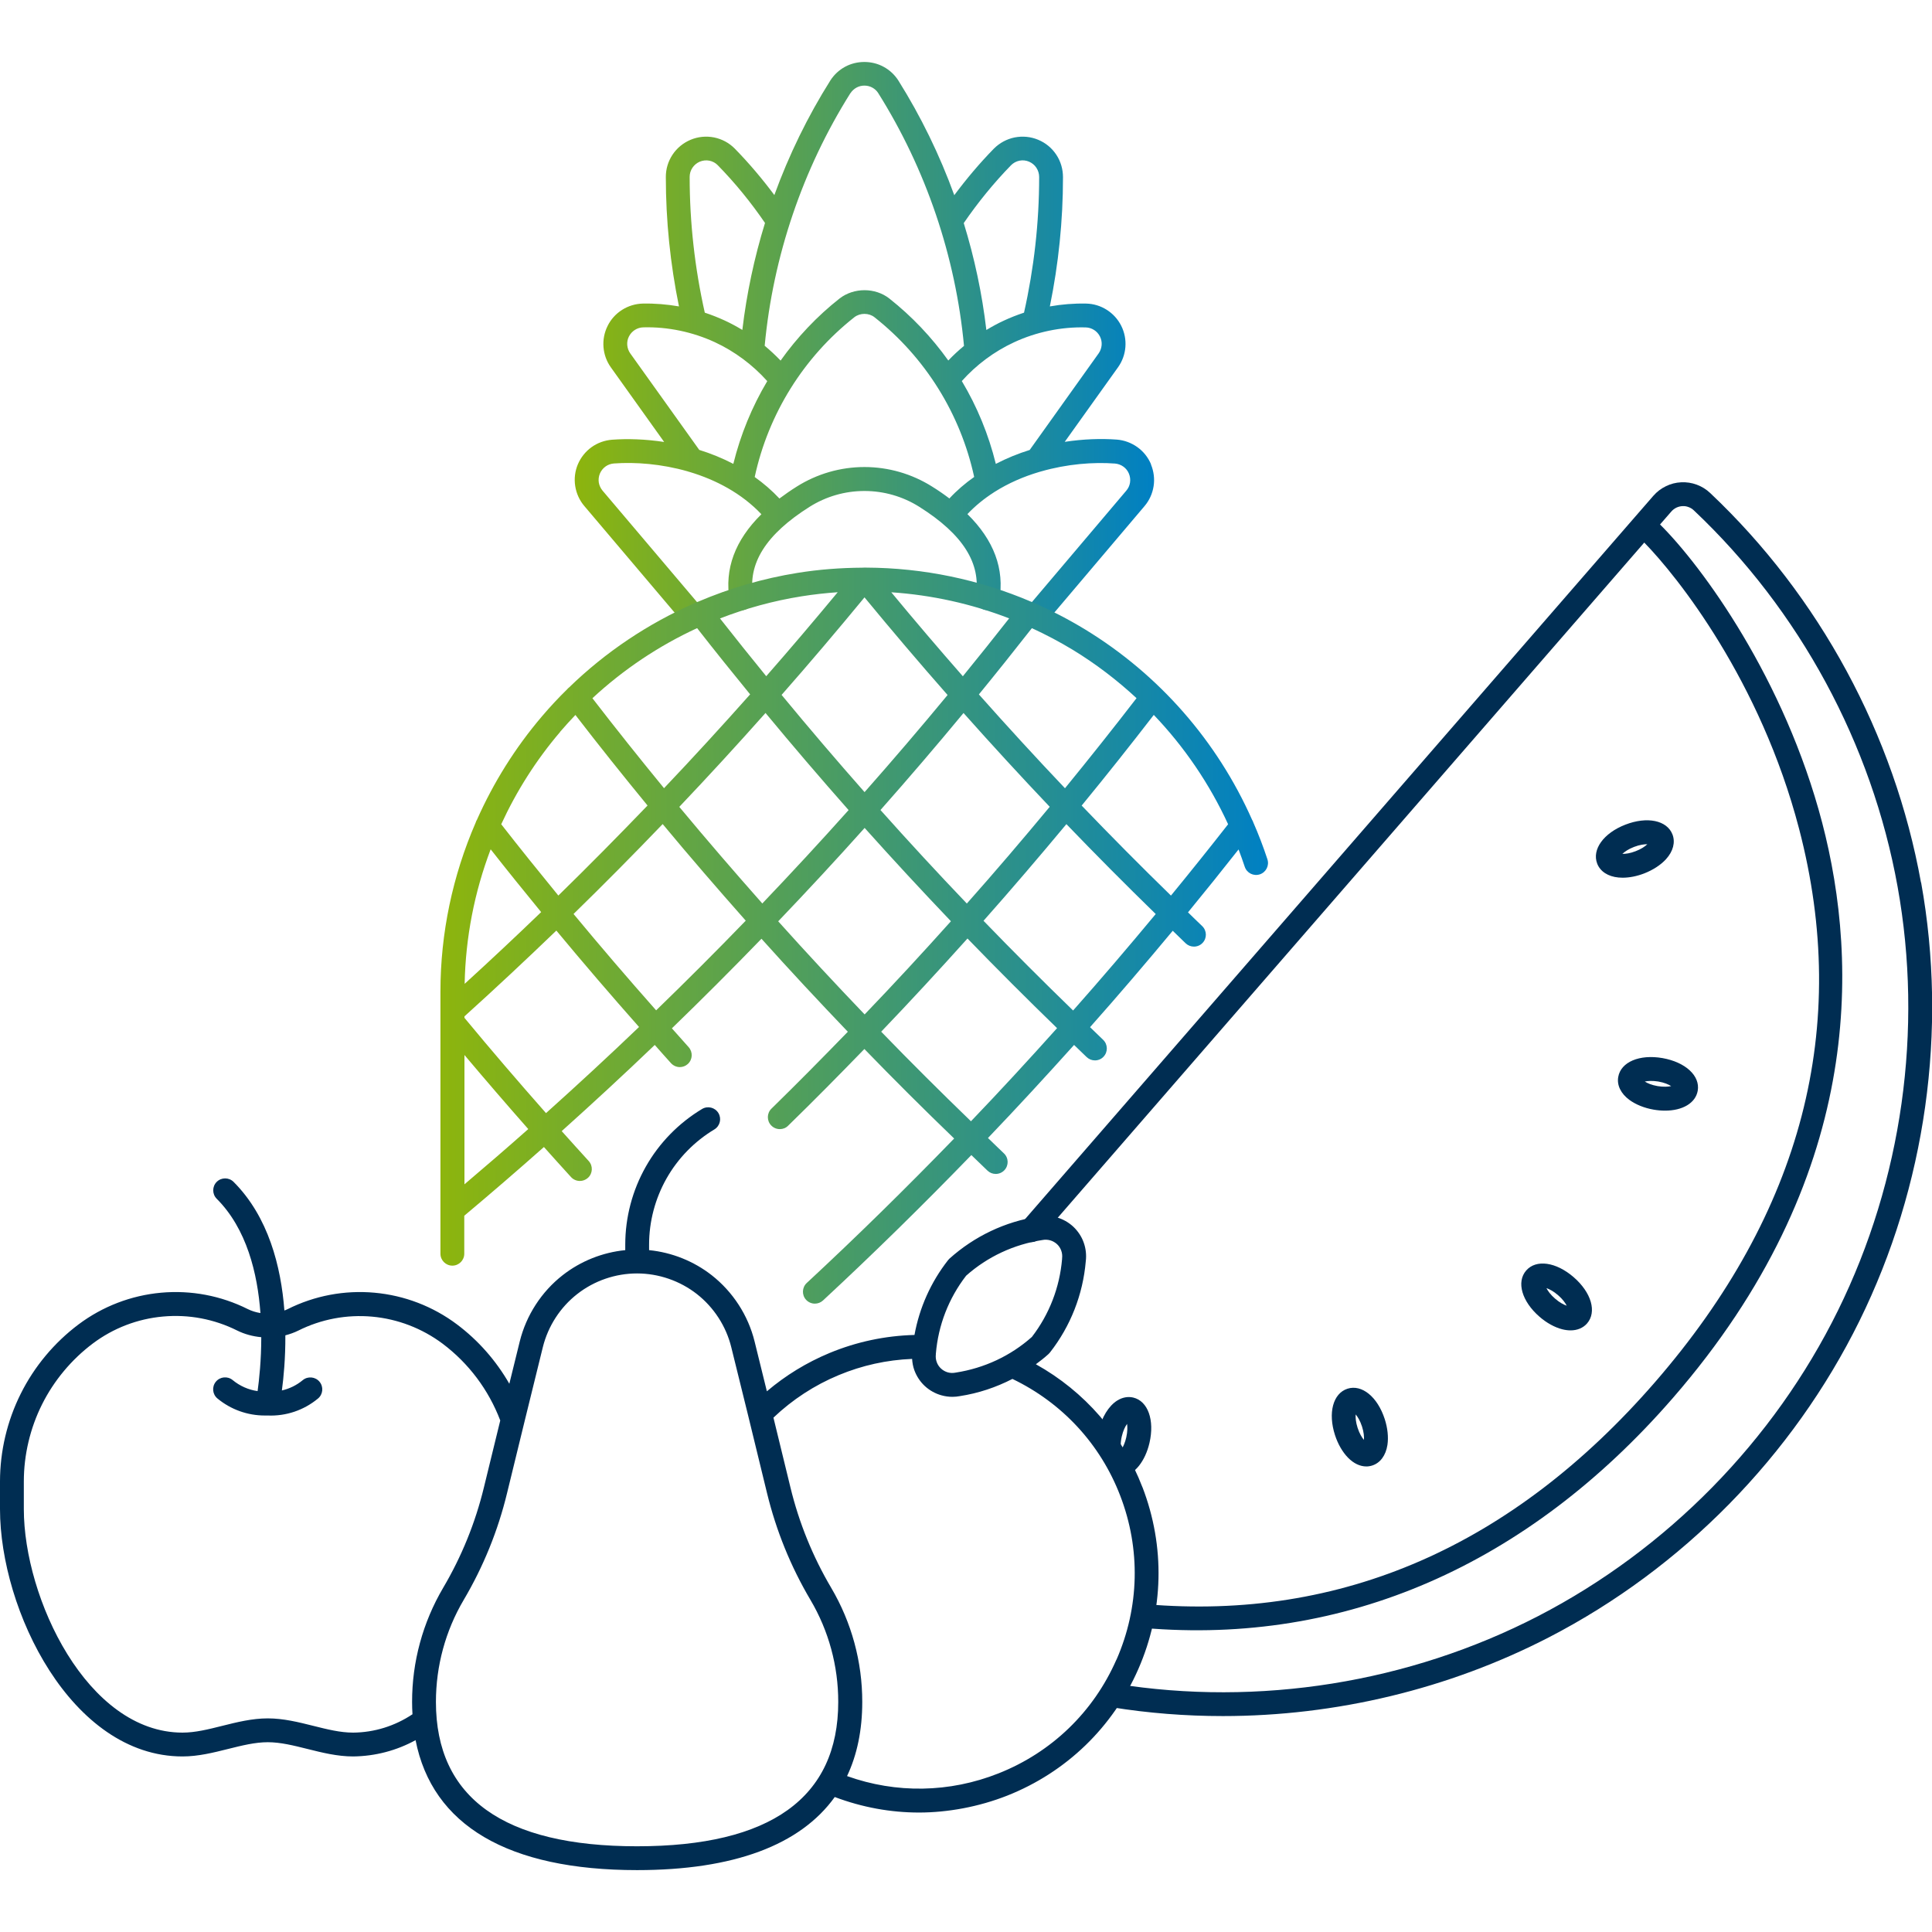
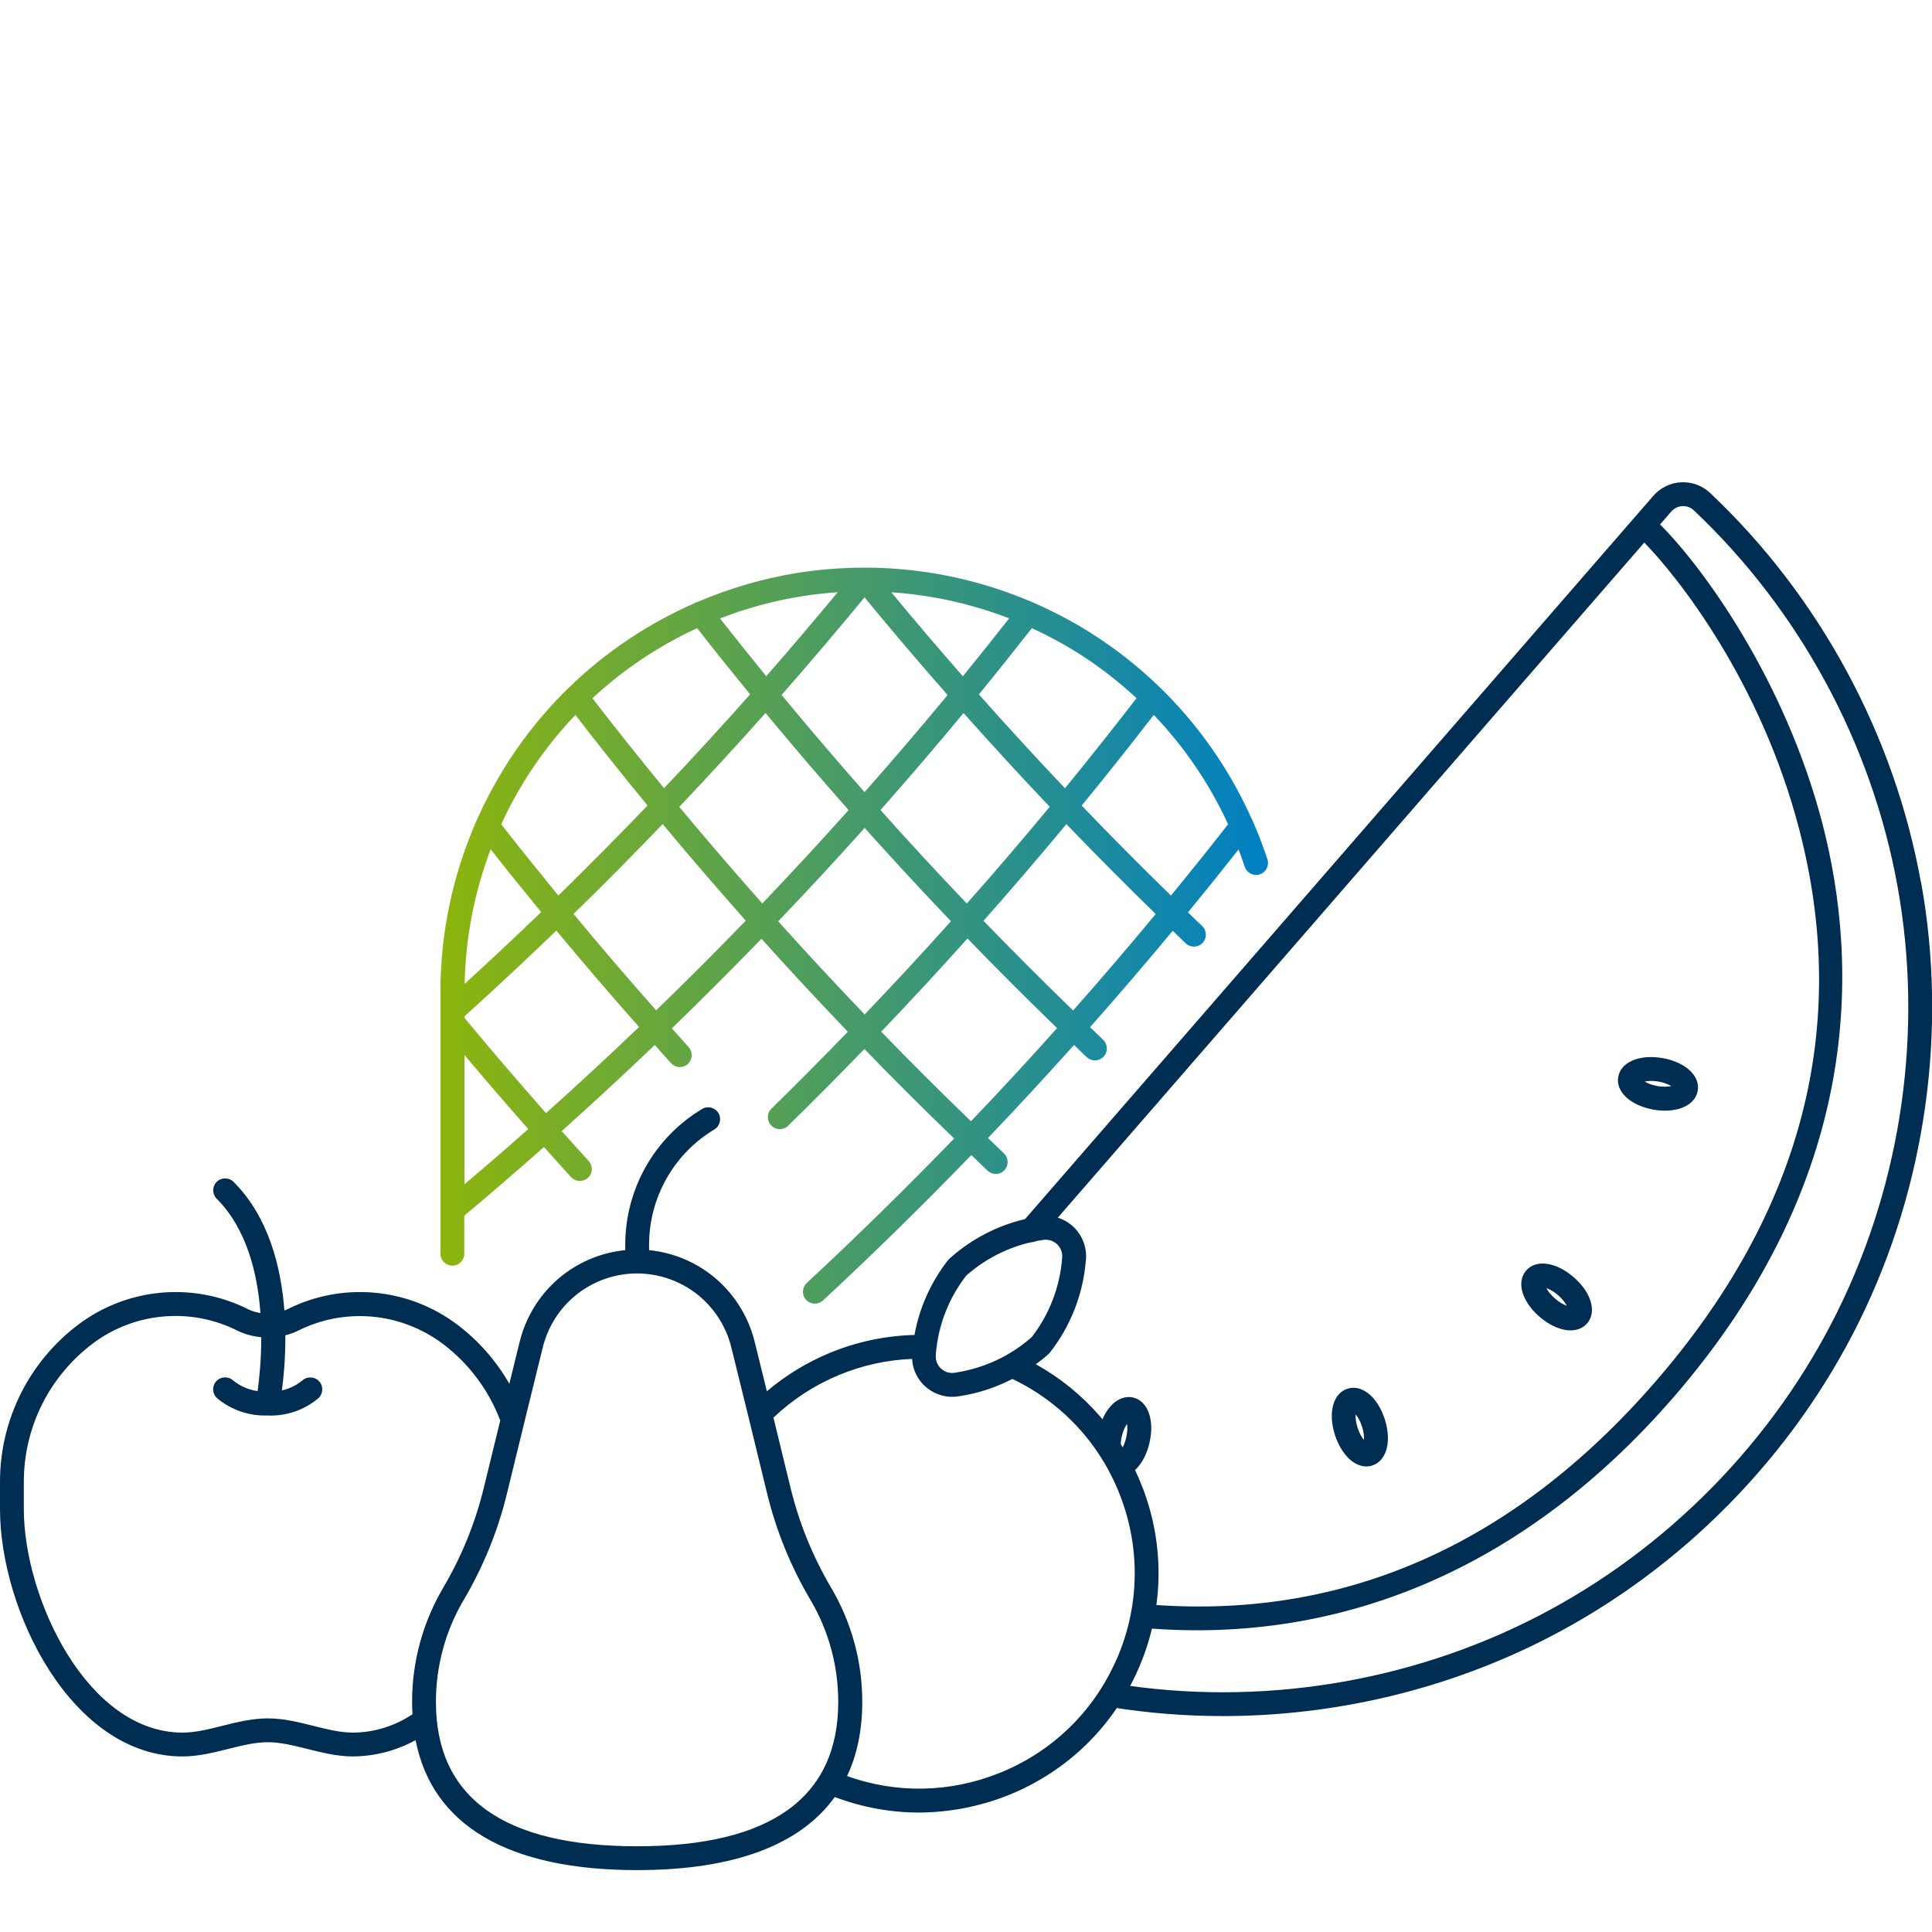
<svg xmlns="http://www.w3.org/2000/svg" xmlns:xlink="http://www.w3.org/1999/xlink" id="Ebene_1" data-name="Ebene 1" viewBox="0 0 300 300">
  <defs>
    <style>
      .cls-1 {
        fill: url(#Neues_Verlaufsfeld_4-2);
      }

      .cls-2 {
        fill: #002d52;
      }

      .cls-3 {
        fill: url(#Neues_Verlaufsfeld_4);
      }
    </style>
    <linearGradient id="Neues_Verlaufsfeld_4" data-name="Neues Verlaufsfeld 4" x1="89.24" y1="53.59" x2="179.21" y2="53.59" gradientUnits="userSpaceOnUse">
      <stop offset="0" stop-color="#8db50d" />
      <stop offset="1" stop-color="#0080c3" />
    </linearGradient>
    <linearGradient id="Neues_Verlaufsfeld_4-2" data-name="Neues Verlaufsfeld 4" x1="68.39" y1="145.28" x2="196.89" y2="145.28" xlink:href="#Neues_Verlaufsfeld_4" />
  </defs>
-   <path class="cls-3" d="m178.73,72.09c-.45-1.07-1.18-1.99-2.12-2.66-.94-.67-2.04-1.08-3.19-1.17-2.43-.18-5.21-.09-8.09.35l8.27-11.57c.66-.92,1.06-2.01,1.15-3.15.09-1.13-.13-2.27-.64-3.29-.51-1.02-1.29-1.88-2.25-2.49-.96-.61-2.07-.95-3.21-.97-1.88-.04-3.77.11-5.63.44,1.35-6.59,2.04-13.33,2.04-20.06,0-1.25-.35-2.46-1.04-3.5-.69-1.04-1.66-1.84-2.82-2.32-1.15-.48-2.41-.6-3.64-.36-1.23.25-2.34.85-3.23,1.74-2.21,2.26-4.26,4.69-6.15,7.23-2.26-6.23-5.18-12.23-8.71-17.85-.57-.87-1.35-1.6-2.27-2.09-1.83-1-4.16-.99-5.98,0-.92.5-1.7,1.22-2.28,2.12-3.53,5.6-6.44,11.59-8.7,17.8-1.89-2.54-3.94-4.96-6.15-7.22-.88-.89-1.99-1.48-3.21-1.73-1.22-.24-2.48-.12-3.63.36-1.15.48-2.13,1.28-2.82,2.32-.69,1.04-1.05,2.25-1.04,3.49,0,6.74.69,13.47,2.04,20.07-1.86-.32-3.75-.48-5.63-.44-1.14.03-2.25.37-3.21.98-.96.61-1.74,1.47-2.24,2.49-.51,1.02-.73,2.16-.64,3.29.09,1.13.48,2.22,1.15,3.15l8.27,11.58c-2.88-.44-5.66-.53-8.09-.35-1.15.09-2.26.49-3.19,1.16-.94.68-1.67,1.6-2.12,2.66-.45,1.07-.59,2.23-.41,3.38.18,1.14.66,2.21,1.41,3.09l15.56,18.37c.37.43.89.65,1.41.65.42,0,.85-.14,1.2-.44.78-.66.88-1.83.22-2.61l-15.56-18.36c-.3-.36-.5-.8-.58-1.26-.07-.47-.01-.94.17-1.38.18-.43.48-.81.86-1.09.38-.28.83-.44,1.3-.48,3.36-.25,7.44.07,11.46,1.22.11.04.22.08.33.1,4.06,1.22,8.04,3.3,11.13,6.56-4.1,4.04-5.76,8.52-4.93,13.36.17,1.01,1.12,1.69,2.14,1.51,1.01-.17,1.68-1.13,1.51-2.14-.88-5.07,1.99-9.61,8.76-13.88,2.56-1.61,5.5-2.46,8.52-2.46s5.97.85,8.52,2.46c6.77,4.26,9.64,8.8,8.77,13.88-.17,1.01.5,1.97,1.51,2.14.11.02.21.03.32.03.89,0,1.67-.64,1.82-1.54.84-4.85-.83-9.33-4.95-13.38,1.23-1.3,2.61-2.41,4.07-3.35.05-.03.1-.07.15-.1,2.17-1.37,4.52-2.38,6.91-3.09.11-.02.22-.05.32-.09,4.03-1.16,8.11-1.47,11.46-1.22.47.04.92.2,1.31.48.38.27.68.65.86,1.09.18.44.24.91.17,1.38-.07.47-.27.9-.58,1.26l-15.56,18.37c-.66.78-.56,1.95.22,2.61.35.29.77.44,1.2.44.53,0,1.05-.22,1.41-.65l15.56-18.37c.75-.88,1.23-1.95,1.41-3.09.18-1.14.03-2.31-.41-3.38Zm-8.85-20.86c.39.25.71.6.92,1.02.21.42.3.88.26,1.34-.04.47-.2.91-.47,1.29l-10.7,14.99c-1.79.56-3.55,1.27-5.26,2.16-1.12-4.55-2.9-8.88-5.28-12.86,2.26-2.53,5.04-4.6,8.11-6.02,3.46-1.61,7.32-2.41,11.12-2.31.47.01.92.15,1.31.4Zm-12.89-25.57c.36-.36.81-.61,1.31-.71.5-.1,1.01-.05,1.48.15.47.2.87.52,1.15.95.28.43.43.92.43,1.44,0,7.08-.8,14.16-2.35,21.06-1.06.35-2.11.76-3.12,1.23-.94.43-1.85.93-2.73,1.46-.66-5.63-1.84-11.19-3.51-16.6,2.19-3.19,4.65-6.22,7.34-8.98Zm-24.92-11.2c.23-.36.55-.65.93-.86.75-.41,1.7-.41,2.45,0,.37.2.7.5.91.84,7.43,11.82,12.03,25.38,13.33,39.27-.86.71-1.67,1.46-2.44,2.27-2.57-3.6-5.64-6.85-9.17-9.64-2.18-1.7-5.48-1.71-7.7,0-3.53,2.78-6.6,6.04-9.17,9.65-.78-.81-1.6-1.58-2.47-2.3,1.3-13.89,5.9-27.45,13.32-39.24Zm-24.98,13.02c0-.51.14-1,.43-1.43.28-.42.68-.75,1.15-.95.47-.19.98-.25,1.48-.15.5.1.95.34,1.3.7,2.7,2.76,5.16,5.78,7.34,8.97-1.67,5.42-2.85,10.98-3.52,16.61-.88-.53-1.78-1.02-2.71-1.45-1.02-.47-2.06-.88-3.12-1.23-1.55-6.91-2.35-13.99-2.35-21.08Zm-9.22,27.4c-.27-.38-.43-.83-.47-1.29-.04-.46.05-.93.26-1.34.21-.42.53-.77.92-1.02.39-.25.85-.39,1.31-.4,3.81-.1,7.66.71,11.12,2.31,3.08,1.43,5.86,3.51,8.13,6.04-2.37,3.98-4.15,8.31-5.27,12.85-1.71-.89-3.49-1.61-5.29-2.17l-10.71-14.98Zm49.55,22.52c-.83-.63-1.72-1.25-2.69-1.85-3.15-1.98-6.78-3.03-10.5-3.03s-7.35,1.05-10.5,3.03c-.97.61-1.86,1.23-2.7,1.86-1.18-1.26-2.48-2.37-3.84-3.34,2.12-9.81,7.59-18.59,15.47-24.81.9-.7,2.26-.69,3.13,0,7.89,6.23,13.35,15,15.48,24.8-1.38.97-2.68,2.08-3.86,3.35Z" />
  <path class="cls-1" d="m196.8,133.42c-.64-1.95-1.37-3.85-2.19-5.72-.04-.14-.11-.28-.19-.41-5.41-12.2-14.43-22.54-25.91-29.54-2.56-1.56-5.21-2.93-7.93-4.12-.15-.08-.3-.15-.45-.19-8.09-3.46-16.79-5.26-25.58-5.3-.08-.01-.16-.01-.25,0,0,0-.02,0-.03,0-.04,0-.09,0-.13,0-.08,0-.17,0-.25.01-3.35.02-6.72.27-10.06.81-5.35.86-10.53,2.38-15.45,4.48-.21.05-.42.13-.61.26-7.17,3.15-13.76,7.56-19.42,13.06,0,0,0,0,0,0-.11.08-.2.17-.28.27-1.37,1.34-2.68,2.75-3.93,4.22-4.14,4.86-7.51,10.26-10.07,16.02-.1.16-.17.32-.22.49-3.56,8.21-5.46,17.13-5.46,26.2v40.72c0,1.02.83,1.85,1.85,1.85s1.85-.83,1.85-1.85v-5.9c4.17-3.5,8.29-7.05,12.37-10.67,1.4,1.56,2.8,3.13,4.21,4.67.37.4.87.6,1.37.6.45,0,.89-.16,1.25-.48.76-.69.81-1.86.12-2.62-1.4-1.53-2.8-3.09-4.19-4.64,4.88-4.38,9.71-8.84,14.45-13.38.84.94,1.67,1.9,2.52,2.83.37.4.87.61,1.37.61.44,0,.89-.16,1.24-.48.76-.69.81-1.86.13-2.62-.87-.96-1.73-1.95-2.6-2.92,4.71-4.56,9.35-9.2,13.91-13.91,4.39,4.89,8.87,9.7,13.41,14.44-3.91,4.03-7.85,8.02-11.86,11.94-.73.71-.75,1.89-.03,2.62.36.37.84.56,1.33.56s.93-.17,1.29-.53c4-3.9,7.94-7.89,11.84-11.91,4.57,4.72,9.22,9.35,13.94,13.9-7.45,7.68-15.07,15.18-22.89,22.43-.75.7-.79,1.87-.1,2.62.37.39.86.59,1.36.59.45,0,.9-.16,1.26-.49,7.87-7.3,15.54-14.84,23.04-22.58.84.8,1.67,1.62,2.51,2.42.36.34.81.51,1.27.51.49,0,.98-.19,1.35-.58.7-.74.67-1.92-.08-2.62-.83-.78-1.64-1.59-2.47-2.38,4.54-4.74,8.98-9.57,13.37-14.45.66.63,1.3,1.27,1.96,1.89.36.34.82.51,1.28.51.49,0,.98-.19,1.34-.58.7-.74.67-1.91-.07-2.62-.68-.65-1.35-1.31-2.03-1.96,4.37-4.92,8.64-9.92,12.84-14.97.67.65,1.34,1.31,2.01,1.95.36.34.82.51,1.28.51.49,0,.98-.19,1.34-.57.71-.74.68-1.91-.06-2.62-.74-.7-1.47-1.42-2.2-2.13,2.65-3.23,5.27-6.49,7.85-9.77.34.89.66,1.79.96,2.69.32.97,1.36,1.5,2.34,1.18.97-.32,1.5-1.37,1.18-2.34Zm-20.32-25.01c-3.63,4.71-7.34,9.37-11.11,13.99-4.54-4.78-8.99-9.64-13.37-14.57,2.78-3.4,5.52-6.83,8.23-10.29,2.17,1,4.3,2.12,6.36,3.37,3.56,2.17,6.87,4.7,9.89,7.5Zm-68.23-10.87c2.7,3.46,5.45,6.88,8.23,10.28-4.38,4.93-8.83,9.79-13.37,14.57-3.78-4.61-7.49-9.26-11.12-13.97,4.82-4.47,10.31-8.14,16.25-10.88Zm10.62,13.17c4.21,5.09,8.52,10.12,12.9,15.08-4.39,4.91-8.86,9.74-13.4,14.5-4.37-4.94-8.68-9.93-12.89-15,4.55-4.79,9.01-9.65,13.39-14.58Zm2.49-2.8c4.38-4.98,8.67-10.04,12.88-15.15,4.21,5.11,8.51,10.17,12.9,15.16-4.21,5.1-8.51,10.12-12.89,15.08-4.38-4.96-8.67-9.99-12.88-15.09Zm17.04-15.94c6.26.42,12.44,1.78,18.3,4.05-2.37,3.02-4.76,6.01-7.19,8.99-3.77-4.3-7.48-8.65-11.11-13.04Zm11.22,18.75c4.38,4.92,8.84,9.78,13.38,14.56-4.21,5.07-8.49,10.09-12.87,15.02-4.55-4.76-9.02-9.6-13.41-14.52,4.38-4.95,8.68-9.97,12.89-15.06Zm-25.18-18.12c1.87-.3,3.76-.51,5.64-.64-3.64,4.39-7.33,8.74-11.1,13.04-2.42-2.97-4.82-5.96-7.18-8.97,4.06-1.57,8.29-2.74,12.64-3.43Zm-37.46,21.03c.77-.9,1.56-1.76,2.37-2.61,3.65,4.74,7.39,9.42,11.2,14.06-4.55,4.73-9.16,9.4-13.85,13.98-3-3.67-5.97-7.35-8.87-11.07,2.37-5.15,5.43-9.98,9.16-14.35Zm-10.79,18.25c2.57,3.27,5.19,6.52,7.84,9.75-3.91,3.77-7.87,7.48-11.88,11.14.14-7.19,1.52-14.25,4.04-20.89Zm-4.07,52.02v-20.08c3.25,3.86,6.56,7.7,9.91,11.5-3.27,2.9-6.58,5.76-9.91,8.58Zm12.67-11.05c-4.3-4.87-8.55-9.82-12.67-14.8v-.23c4.82-4.35,9.57-8.8,14.27-13.32,4.21,5.07,8.49,10.06,12.84,14.97-4.74,4.54-9.56,8.99-14.44,13.37Zm17.1-15.96c-4.35-4.91-8.63-9.9-12.83-14.97,4.69-4.57,9.3-9.23,13.84-13.96,4.21,5.07,8.53,10.06,12.9,15-4.56,4.72-9.21,9.36-13.92,13.93Zm18.95-13.83c4.55-4.76,9.03-9.59,13.42-14.5,4.39,4.9,8.86,9.73,13.4,14.49-4.39,4.9-8.85,9.73-13.4,14.47-4.55-4.75-9.03-9.57-13.43-14.47Zm29.93,31.05c-4.72-4.56-9.37-9.19-13.94-13.91,4.54-4.74,9.01-9.58,13.4-14.47,4.57,4.72,9.21,9.36,13.91,13.92-4.38,4.89-8.83,9.72-13.37,14.46Zm15.85-17.21c-4.7-4.56-9.34-9.2-13.9-13.92,4.37-4.93,8.66-9.95,12.87-15.01,4.55,4.73,9.18,9.39,13.87,13.96-4.2,5.06-8.47,10.06-12.83,14.98Zm15.2-17.84c-4.69-4.57-9.31-9.23-13.86-13.97,3.81-4.64,7.54-9.34,11.2-14.08,4.75,4.97,8.65,10.7,11.54,16.98-2.91,3.72-5.87,7.41-8.87,11.07Z" />
  <g>
    <path class="cls-2" d="m298.29,137.04c-4.14-22.98-15.76-44.46-32.74-60.49-.6-.57-1.3-1-2.08-1.29-.78-.29-1.59-.41-2.42-.37-.83.04-1.63.24-2.37.61-.75.36-1.4.86-1.95,1.49l-2.93,3.37s0,0,0,0l-95.08,109.46c-.67.77-.59,1.94.18,2.61.35.3.78.45,1.21.45.52,0,1.03-.22,1.4-.64l93.81-107.99c5.12,5.23,18.03,21.42,24.04,44.44,8.02,30.69.49,59.61-22.38,85.94-22.13,25.47-48.73,37.07-79.06,34.47-1.02-.09-1.92.67-2,1.69-.09,1.02.67,1.92,1.69,2,31.13,2.67,59.54-9.68,82.17-35.73,29.54-34.01,28.9-67.34,23.17-89.3-5.83-22.32-18.63-39.83-25.18-46.32l1.76-2.02c.22-.25.47-.44.77-.59.3-.14.61-.22.94-.24.33-.02.65.03.96.15.31.11.59.29.82.51,16.41,15.49,27.64,36.24,31.64,58.45,4,22.2.71,45.58-9.27,65.81-9.97,20.24-26.51,37.08-46.55,47.44-20.05,10.35-43.35,14.08-65.63,10.5-1.01-.17-1.96.52-2.12,1.53s.52,1.96,1.53,2.12c5.71.92,11.48,1.37,17.26,1.37,17.53,0,35.05-4.18,50.66-12.24,20.74-10.72,37.85-28.15,48.18-49.09,10.32-20.94,13.73-45.13,9.59-68.11Z" />
    <path class="cls-2" d="m242.58,206.41c.45.11.88.17,1.29.17,1.05,0,1.95-.37,2.57-1.08,1.54-1.78.67-4.79-2.07-7.17-2.74-2.38-5.85-2.82-7.39-1.04-1.54,1.78-.67,4.79,2.07,7.17,1.1.96,2.36,1.65,3.53,1.95Zm-.64-5.29c.71.61,1.12,1.2,1.34,1.63-.46-.16-1.1-.48-1.81-1.1-.71-.61-1.12-1.2-1.34-1.63.46.16,1.1.48,1.81,1.1Z" />
    <path class="cls-2" d="m212.16,227.71c.31,0,.62-.05.93-.15,1.24-.4,2.1-1.57,2.35-3.19.18-1.2.03-2.63-.42-4.02-1.12-3.45-3.55-5.43-5.79-4.71-2.24.73-3.05,3.76-1.93,7.21.45,1.39,1.17,2.63,2.02,3.5.87.89,1.87,1.36,2.85,1.36Zm-1.65-8.08c.31.37.69.98.98,1.87.29.89.34,1.61.3,2.09-.31-.37-.69-.98-.98-1.87-.29-.89-.34-1.61-.3-2.09Z" />
    <path class="cls-2" d="m172.61,226.24c-.35.41-.52.96-.42,1.53.16.9.94,1.53,1.82,1.53.11,0,.22,0,.32-.03,1.87-.33,3.5-2.38,4.16-5.22.82-3.54-.24-6.5-2.53-7.04-.82-.19-1.68-.03-2.47.46-1.33.83-2.41,2.59-2.91,4.71-.17.73-.26,1.48-.27,2.22-.01,1.02.81,1.86,1.83,1.87.16,0,.31-.02.46-.05Zm1.41-1.78c0-.47.06-.95.17-1.42.21-.91.54-1.55.82-1.94.07.48.08,1.2-.13,2.12-.36,1.56-1.06,2.32-1.2,2.4-.04,0-.08.02-.12.03.28-.32.45-.74.45-1.19Z" />
    <path class="cls-2" d="m251.28,167.22c-.23,1.29.4,2.59,1.73,3.57.98.72,2.31,1.26,3.74,1.51.63.11,1.23.16,1.8.16,2.71,0,4.73-1.17,5.07-3.08h0c.41-2.32-1.9-4.45-5.47-5.08-3.57-.62-6.46.6-6.87,2.92Zm6.11,1.43c-.92-.16-1.58-.45-1.99-.71.47-.1,1.19-.15,2.11,0,.92.16,1.58.45,1.99.71-.47.1-1.19.15-2.11,0Z" />
-     <path class="cls-2" d="m252.39,128.05c-3.38,1.31-5.22,3.85-4.38,6.05.47,1.22,1.68,2.01,3.32,2.16.2.02.42.03.63.03,1.06,0,2.22-.23,3.36-.67,1.36-.53,2.56-1.31,3.38-2.21,1.11-1.22,1.47-2.62,1-3.84-.85-2.19-3.92-2.83-7.31-1.52Zm1.6,4.12s0,0,0,0c-.87.34-1.57.43-2.07.42.35-.33.94-.75,1.81-1.08.87-.34,1.59-.42,2.07-.42-.35.33-.94.75-1.81,1.08Z" />
  </g>
  <path class="cls-2" d="m177.39,230.92c-3.15-8.19-8.97-14.86-16.54-19.08.68-.5,1.34-1.02,1.97-1.59.08-.07.15-.15.22-.24,3.2-4.09,5.12-9,5.56-14.17.12-.97.01-1.97-.32-2.89-.33-.94-.9-1.79-1.62-2.47-.73-.68-1.62-1.18-2.57-1.45-.96-.27-1.98-.31-2.86-.13-5.15.79-9.92,3.06-13.8,6.54-.08.07-.15.15-.22.24-2.67,3.41-4.44,7.38-5.21,11.61-4.55.12-8.99,1.06-13.21,2.81-3.55,1.48-6.8,3.47-9.71,5.94-.7-2.85-1.36-5.5-1.91-7.75-1-4.05-3.37-7.7-6.66-10.28-2.8-2.19-6.2-3.54-9.72-3.89v-.85c0-3.6.94-7.15,2.71-10.28,1.77-3.13,4.34-5.76,7.42-7.61.88-.53,1.16-1.66.64-2.54-.53-.88-1.66-1.16-2.54-.64-3.63,2.18-6.66,5.28-8.74,8.96-2.09,3.69-3.19,7.87-3.19,12.11v.85c-3.53.35-6.92,1.7-9.72,3.89-3.29,2.57-5.65,6.22-6.66,10.28-.51,2.06-1.06,4.28-1.62,6.58-2.05-3.57-4.79-6.71-8.13-9.22-3.73-2.8-8.16-4.5-12.81-4.92-4.65-.42-9.31.46-13.48,2.55-.16.08-.34.15-.51.21-.52-6.81-2.47-14.55-7.89-19.97-.72-.72-1.9-.72-2.62,0-.72.72-.72,1.9,0,2.62,4.66,4.66,6.34,11.59,6.79,17.75-.68-.11-1.34-.31-1.95-.61-4.17-2.09-8.83-2.97-13.48-2.55-4.64.42-9.07,2.12-12.81,4.92-3.76,2.82-6.87,6.54-8.97,10.75C1.11,220.63,0,225.34,0,230.05v4.28C0,249.99,11.04,272.74,28.34,272.74c2.44,0,4.79-.59,7.07-1.16,2.16-.54,4.19-1.05,6.17-1.05s4.01.51,6.17,1.05c2.28.57,4.63,1.16,7.09,1.16,3.43-.04,6.73-.91,9.69-2.53,2.59,13.23,14.35,20.18,34.4,20.18,14.98,0,25.33-3.88,30.69-11.35,4.24,1.6,8.66,2.41,13.09,2.41s9.27-.88,13.7-2.63c9.16-3.63,16.39-10.61,20.34-19.63,3.96-9.03,4.19-19.06.65-28.26Zm-32.08-20.63s0-.06.01-.09c.37-4.42,1.99-8.6,4.7-12.11,3.31-2.94,7.38-4.85,11.85-5.54.4-.08.82-.06,1.21.05.39.11.75.32,1.05.59.3.28.53.63.66,1.01.14.38.18.8.13,1.2,0,.03,0,.06,0,.09-.37,4.42-1.99,8.6-4.69,12.11-3.31,2.94-7.38,4.85-11.85,5.54-.4.08-.82.07-1.21-.04-.39-.11-.76-.32-1.06-.6-.3-.28-.53-.63-.66-1.01-.14-.38-.18-.8-.13-1.2Zm-90.49,58.75c-1.98,0-4.01-.51-6.17-1.05-2.28-.57-4.63-1.16-7.07-1.16s-4.79.59-7.07,1.16c-2.16.54-4.19,1.05-6.17,1.05-14.81,0-24.64-20.89-24.64-34.71v-4.28c0-4.14.98-8.28,2.83-11.98,1.85-3.7,4.58-6.97,7.88-9.45,3.18-2.39,6.96-3.84,10.92-4.19,3.96-.36,7.93.39,11.49,2.17,1.17.58,2.45.92,3.75,1.04,0,3.59-.33,6.63-.57,8.37-1.42-.2-2.75-.79-3.87-1.71-.79-.65-1.96-.54-2.61.25-.65.79-.54,1.96.25,2.61,2.07,1.71,4.66,2.64,7.34,2.64.15,0,.31,0,.46,0,2.85.12,5.61-.82,7.8-2.63.79-.65.9-1.82.25-2.61-.65-.79-1.82-.9-2.61-.25-.95.79-2.06,1.33-3.24,1.6.27-1.98.56-5.02.54-8.56.69-.18,1.37-.42,2-.73,3.55-1.78,7.53-2.53,11.49-2.17,3.96.36,7.73,1.81,10.92,4.19,4.07,3.06,7.15,7.18,8.96,11.93-.86,3.49-1.72,7.03-2.54,10.4-1.33,5.48-3.46,10.73-6.33,15.59-3.16,5.37-4.83,11.49-4.82,17.72,0,.65.02,1.28.06,1.91-2.75,1.83-5.92,2.82-9.22,2.85Zm44.11,17.65c-20.73,0-31.24-7.54-31.24-22.42,0-5.57,1.48-11.04,4.31-15.83,3.06-5.18,5.33-10.77,6.74-16.61,1.83-7.53,3.89-15.92,5.55-22.64.81-3.26,2.7-6.19,5.34-8.25,2.64-2.07,5.94-3.2,9.29-3.2s6.65,1.14,9.29,3.2c2.64,2.07,4.54,5,5.34,8.25,1.48,5.96,3.64,14.72,5.55,22.65,1.42,5.84,3.69,11.43,6.75,16.6,2.83,4.79,4.32,10.27,4.31,15.84,0,14.87-10.51,22.41-31.24,22.41Zm74.43-28.99c-3.56,8.13-10.06,14.4-18.31,17.67-7.61,3.02-15.88,3.15-23.52.42,1.56-3.3,2.36-7.14,2.36-11.51.01-6.23-1.66-12.36-4.82-17.72t0,0c-2.87-4.86-5-10.11-6.33-15.59-.86-3.55-1.77-7.28-2.64-10.84,2.96-2.81,6.36-5.03,10.13-6.6,3.65-1.52,7.47-2.36,11.4-2.52.04.59.14,1.18.34,1.73.34.94.9,1.8,1.62,2.47.73.68,1.62,1.18,2.58,1.45.56.16,1.15.24,1.72.24.4,0,.78-.04,1.15-.11,2.88-.44,5.62-1.36,8.17-2.67,7.72,3.71,13.66,10.11,16.74,18.14,3.19,8.28,2.98,17.32-.58,25.45Z" />
</svg>